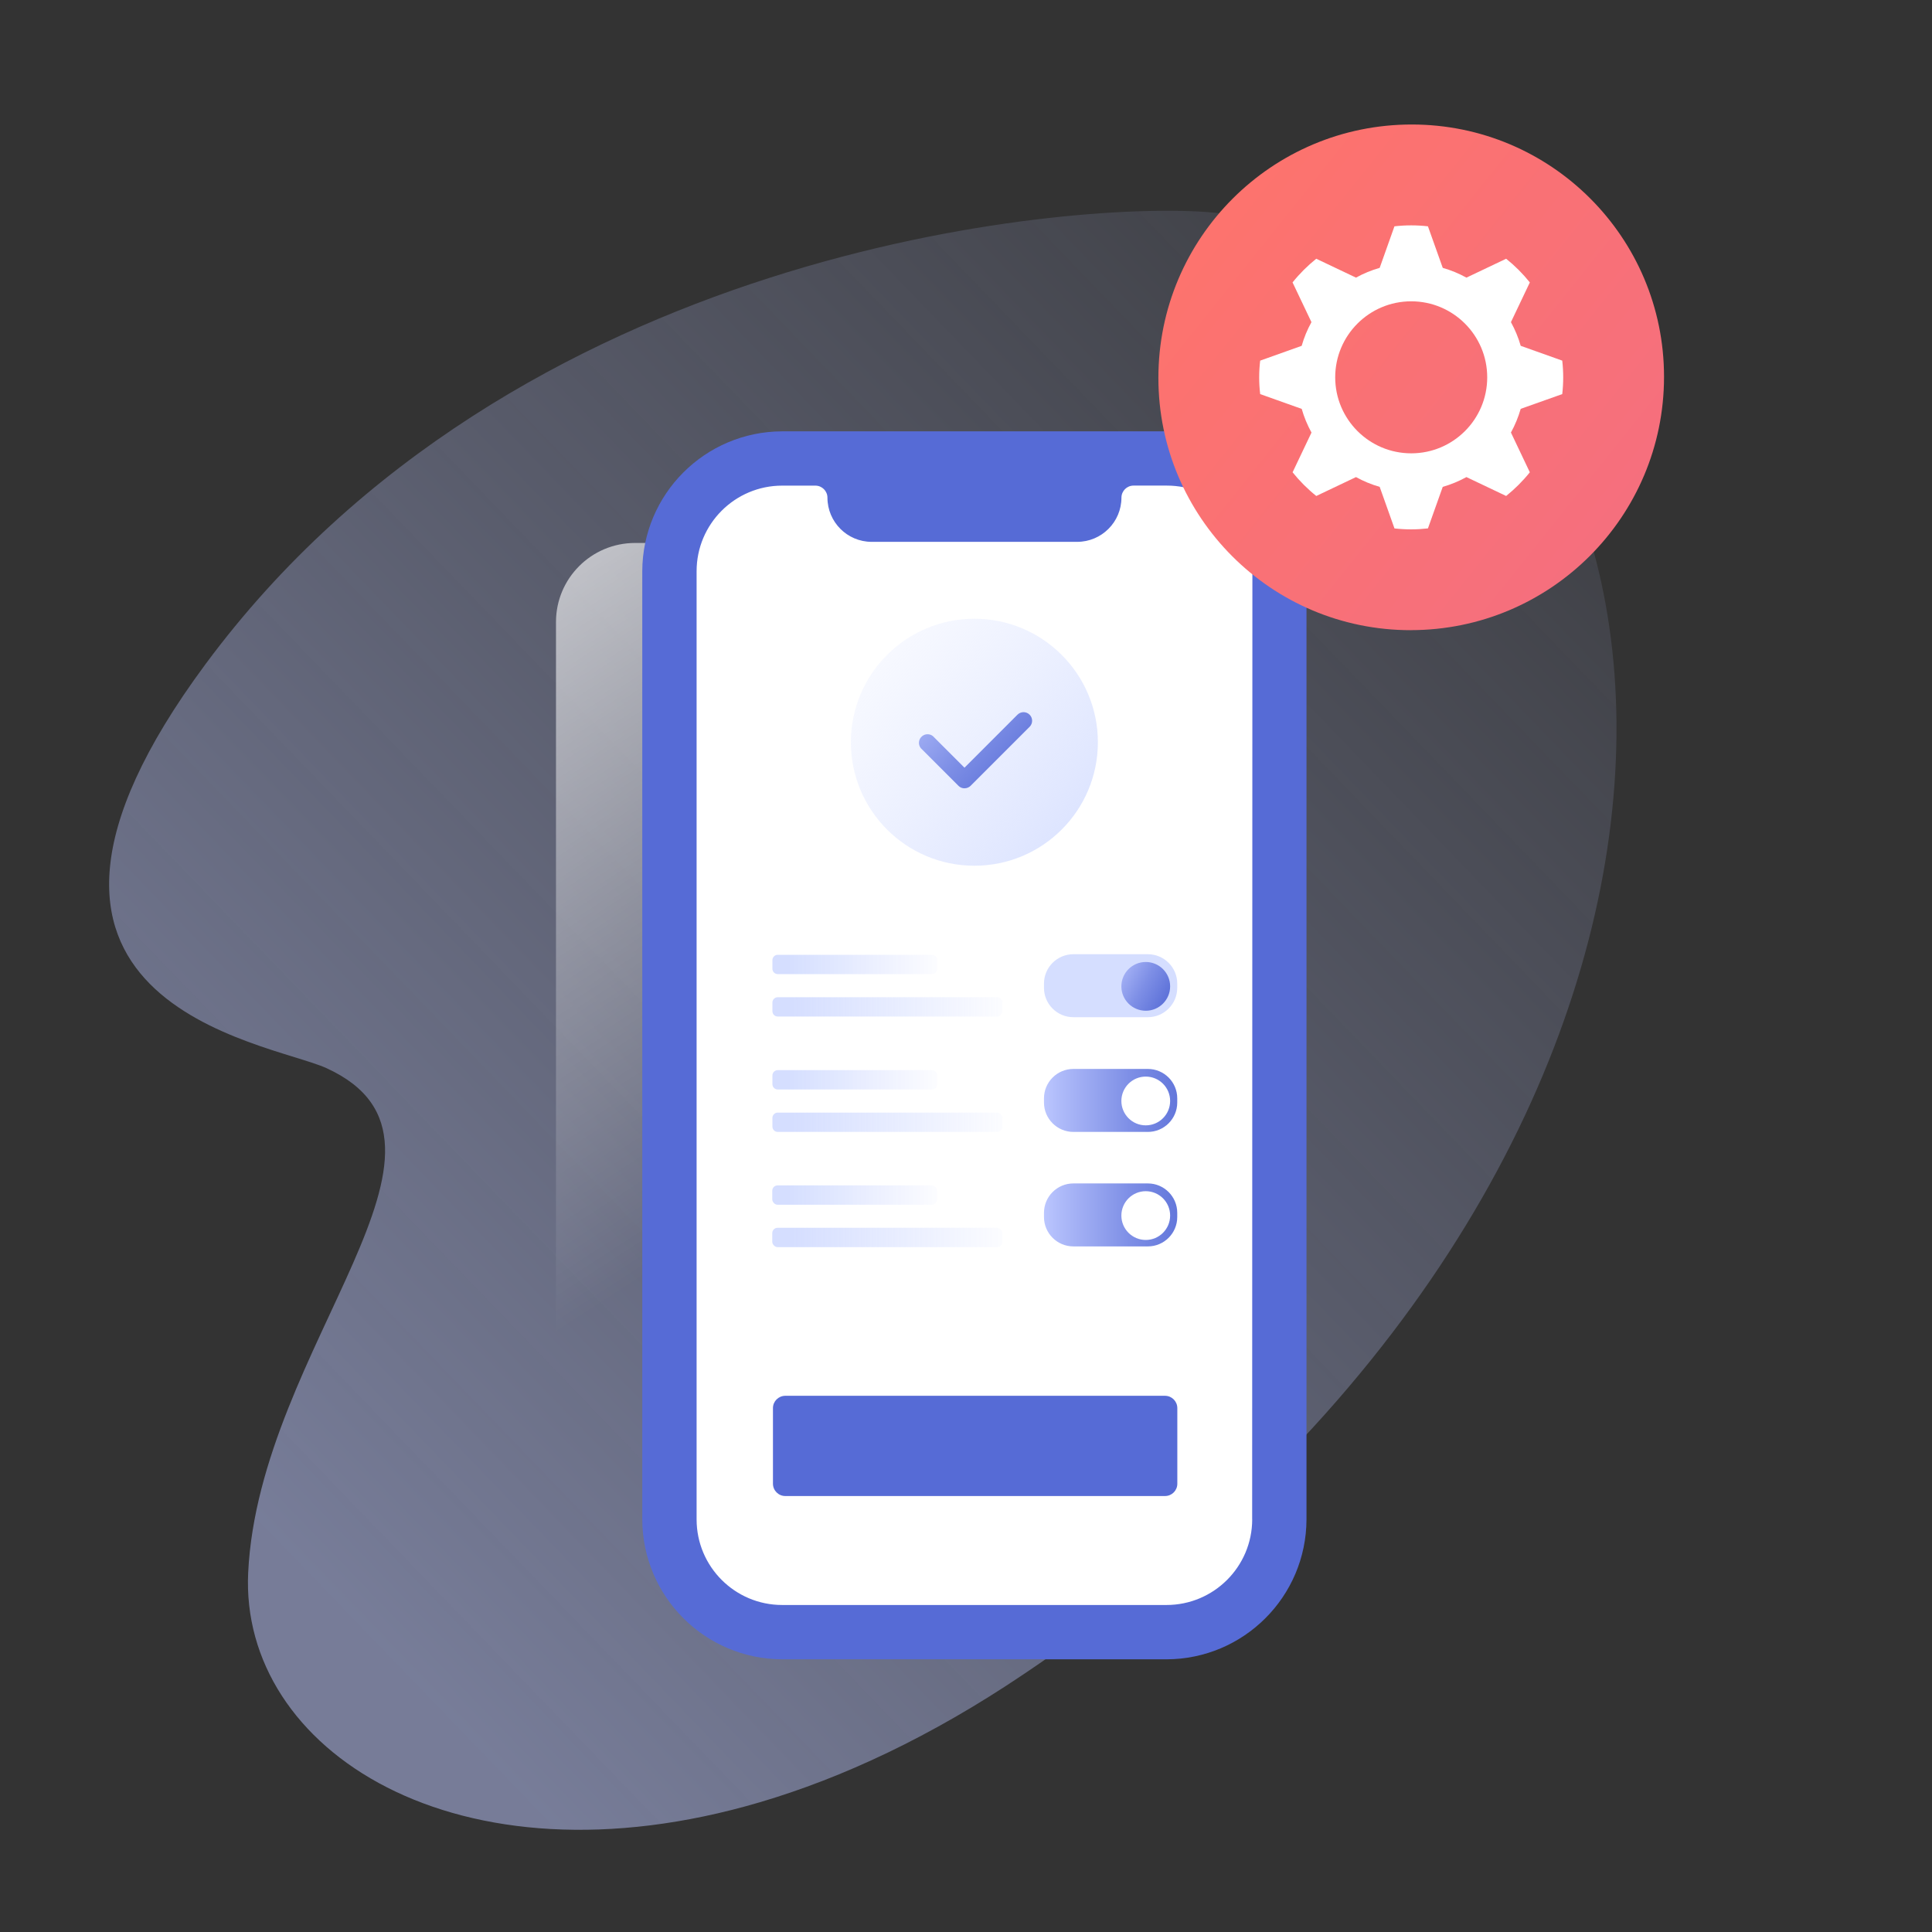
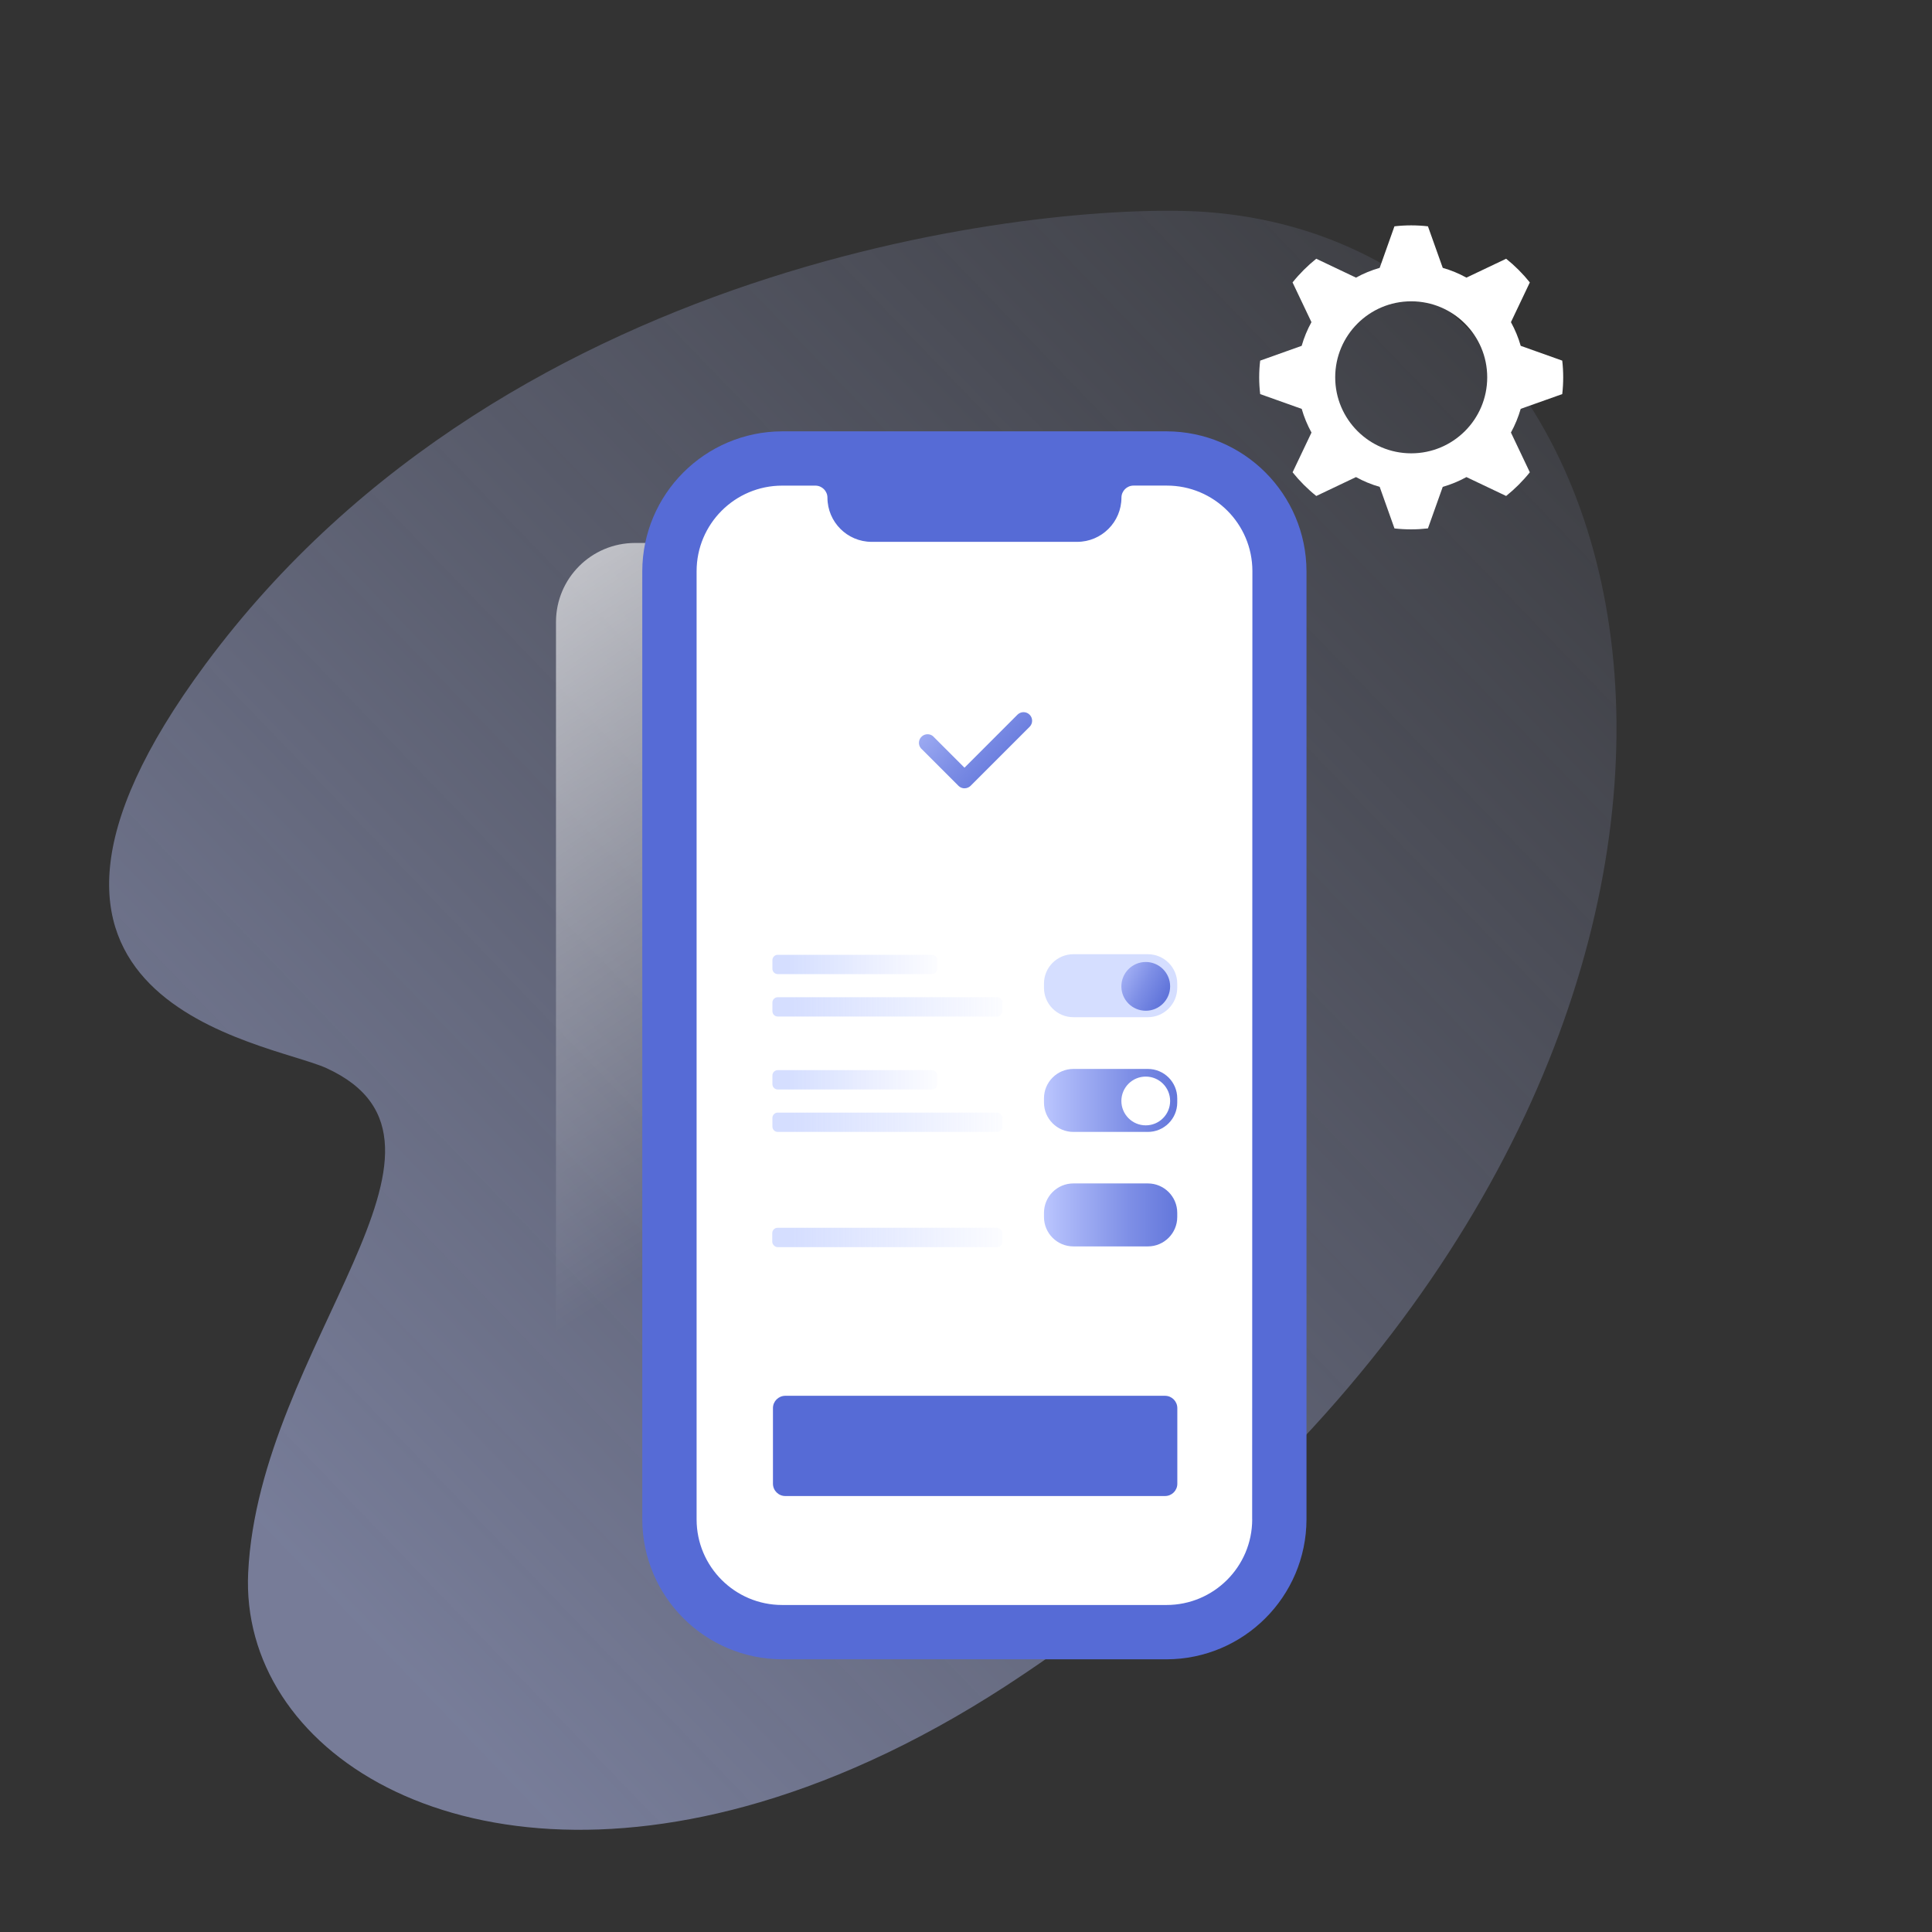
<svg xmlns="http://www.w3.org/2000/svg" xmlns:xlink="http://www.w3.org/1999/xlink" id="Calque_1" data-name="Calque 1" viewBox="0 0 500 500">
  <rect x="0" y="0" width="500" height="500" fill="#333333" stroke="none" />
  <defs>
    <style>
      .cls-1 {
        fill: #fff;
      }

      .cls-2 {
        fill: #d5deff;
      }

      .cls-3 {
        fill: #566bd6;
      }

      .cls-4 {
        fill: url(#Dégradé_sans_nom_10);
      }

      .cls-5 {
        fill: url(#Dégradé_sans_nom_13);
      }

      .cls-6 {
        fill: url(#Dégradé_sans_nom_14);
      }

      .cls-7 {
        fill: url(#Dégradé_sans_nom_3);
      }

      .cls-8 {
        fill: url(#Dégradé_sans_nom_2);
      }

      .cls-9 {
        fill: url(#Dégradé_sans_nom_13-4);
      }

      .cls-10 {
        fill: url(#Dégradé_sans_nom_13-3);
      }

      .cls-11 {
        fill: url(#Dégradé_sans_nom_13-2);
      }

      .cls-12 {
        fill: url(#Dégradé_sans_nom_10-3);
      }

      .cls-13 {
        fill: url(#Dégradé_sans_nom_10-4);
      }

      .cls-14 {
        fill: url(#Dégradé_sans_nom_10-2);
      }

      .cls-15 {
        fill: url(#Dégradé_sans_nom_10-6);
      }

      .cls-16 {
        fill: url(#Dégradé_sans_nom_10-5);
      }

      .cls-17 {
        fill: url(#Dégradé_sans_nom_4);
        isolation: isolate;
        opacity: .5;
      }
    </style>
    <linearGradient id="Dégradé_sans_nom_4" data-name="Dégradé sans nom 4" x1="463.19" y1="490.3" x2="66.99" y2="108.42" gradientTransform="translate(0 502) scale(1 -1)" gradientUnits="userSpaceOnUse">
      <stop offset="0" stop-color="#bbc6fe" stop-opacity="0" />
      <stop offset=".18" stop-color="#bbc6fe" stop-opacity=".16" />
      <stop offset=".59" stop-color="#bbc6fe" stop-opacity=".57" />
      <stop offset="1" stop-color="#bbc6fe" />
    </linearGradient>
    <linearGradient id="Dégradé_sans_nom_2" data-name="Dégradé sans nom 2" x1="223.69" y1="208.54" x2="83.55" y2="425.08" gradientTransform="translate(0 502) scale(1 -1)" gradientUnits="userSpaceOnUse">
      <stop offset="0" stop-color="#fff" stop-opacity="0" />
      <stop offset=".3" stop-color="#fff" stop-opacity=".28" />
      <stop offset="1" stop-color="#fff" stop-opacity=".99" />
    </linearGradient>
    <linearGradient id="Dégradé_sans_nom_3" data-name="Dégradé sans nom 3" x1="290.05" y1="278.24" x2="199.55" y2="353.91" gradientTransform="translate(0 502) scale(1 -1)" gradientUnits="userSpaceOnUse">
      <stop offset="0" stop-color="#d5deff" />
      <stop offset=".22" stop-color="#d5deff" stop-opacity=".7" />
      <stop offset=".43" stop-color="#d5deff" stop-opacity=".45" />
      <stop offset=".62" stop-color="#d5deff" stop-opacity=".26" />
      <stop offset=".78" stop-color="#d5deff" stop-opacity=".12" />
      <stop offset=".91" stop-color="#d5deff" stop-opacity=".03" />
      <stop offset="1" stop-color="#d5deff" stop-opacity="0" />
    </linearGradient>
    <linearGradient id="Dégradé_sans_nom_13" data-name="Dégradé sans nom 13" x1="237.75" y1="326.33" x2="268.46" y2="297.21" gradientTransform="translate(0 502) scale(1 -1)" gradientUnits="userSpaceOnUse">
      <stop offset="0" stop-color="#bbc6fe" />
      <stop offset=".1" stop-color="#aebaf9" />
      <stop offset=".51" stop-color="#7e8fe6" />
      <stop offset=".82" stop-color="#6175da" />
      <stop offset="1" stop-color="#566bd6" />
    </linearGradient>
    <linearGradient id="Dégradé_sans_nom_10" data-name="Dégradé sans nom 10" x1="203.58" y1="252.4" x2="246.23" y2="252.4" gradientTransform="translate(0 502) scale(1 -1)" gradientUnits="userSpaceOnUse">
      <stop offset="0" stop-color="#d5deff" />
      <stop offset="1" stop-color="#d5deff" stop-opacity="0" />
    </linearGradient>
    <linearGradient id="Dégradé_sans_nom_10-2" data-name="Dégradé sans nom 10" x1="205.05" y1="241.42" x2="264.58" y2="241.42" xlink:href="#Dégradé_sans_nom_10" />
    <linearGradient id="Dégradé_sans_nom_10-3" data-name="Dégradé sans nom 10" y1="222.55" y2="222.55" xlink:href="#Dégradé_sans_nom_10" />
    <linearGradient id="Dégradé_sans_nom_10-4" data-name="Dégradé sans nom 10" x1="205.05" y1="211.56" x2="264.58" y2="211.56" xlink:href="#Dégradé_sans_nom_10" />
    <linearGradient id="Dégradé_sans_nom_10-5" data-name="Dégradé sans nom 10" x1="203.58" y1="192.72" x2="246.23" y2="192.72" xlink:href="#Dégradé_sans_nom_10" />
    <linearGradient id="Dégradé_sans_nom_10-6" data-name="Dégradé sans nom 10" x1="205.05" y1="181.75" x2="264.61" y2="181.75" xlink:href="#Dégradé_sans_nom_10" />
    <linearGradient id="Dégradé_sans_nom_13-2" data-name="Dégradé sans nom 13" x1="287.12" y1="251.95" x2="304.5" y2="242.29" xlink:href="#Dégradé_sans_nom_13" />
    <linearGradient id="Dégradé_sans_nom_13-3" data-name="Dégradé sans nom 13" x1="270.17" y1="187.58" x2="313.43" y2="187.58" xlink:href="#Dégradé_sans_nom_13" />
    <linearGradient id="Dégradé_sans_nom_13-4" data-name="Dégradé sans nom 13" x1="270.17" y1="217.21" x2="313.43" y2="217.21" xlink:href="#Dégradé_sans_nom_13" />
    <linearGradient id="Dégradé_sans_nom_14" data-name="Dégradé sans nom 14" x1="311.58" y1="447.25" x2="419.69" y2="360.78" gradientTransform="translate(0 502) scale(1 -1)" gradientUnits="userSpaceOnUse">
      <stop offset="0" stop-color="#fd736d" />
      <stop offset="1" stop-color="#f56f7e" />
    </linearGradient>
  </defs>
  <g id="Layer_2" data-name="Layer 2">
    <g id="Settings">
      <path class="cls-17" d="m316.42,392.82c-16.16,14.78-33.4,28.32-51.59,40.52-23.89,16.11-46.85,26.79-68.15,33.07-78.55,23.17-134.67-13.58-132.45-59.44,2.84-58.71,62.7-111.08,20.29-130.52-15-6.88-96.52-16.49-31.37-104.52,79.78-107.82,222.88-119.83,259.36-117.04,122.08,9.35,157.47,196.88,3.9,337.93Z" />
      <path class="cls-8" d="m316.42,160.92v231.87c-16.16,14.78-33.4,28.32-51.59,40.52-23.89,16.11-46.85,26.79-68.15,33.07h-32.39c-11.25-.03-20.36-9.15-20.4-20.4V160.92c.03-11.25,9.15-20.37,20.4-20.4h131.73c11.25.03,20.37,9.15,20.4,20.4Z" />
      <path class="cls-1" d="m309.12,422.33h-113.9c-14.05-.04-25.43-11.42-25.47-25.46v-252.64c.04-14.05,11.42-25.43,25.47-25.46h113.9c14.05.04,25.43,11.42,25.46,25.46v252.64c-.04,14.05-11.42,25.43-25.46,25.46Z" />
-       <circle class="cls-7" cx="252.17" cy="192.09" r="31.96" />
      <path class="cls-5" d="m249.62,204.02h0c-.59,0-1.15-.23-1.57-.65l-9.75-9.75c-.76-.96-.6-2.36.37-3.12.81-.64,1.96-.64,2.76,0l8.18,8.18,13.71-13.72c.87-.87,2.27-.87,3.14,0s.87,2.27,0,3.14l-15.27,15.27c-.42.41-.98.64-1.57.64Z" />
      <path class="cls-3" d="m301.92,111.63h-99.5c-19.97.06-36.14,16.24-36.2,36.21v245.38c.06,19.97,16.23,36.15,36.2,36.21h99.49c19.97-.06,36.15-16.23,36.21-36.21v-245.39c-.06-19.97-16.23-36.14-36.2-36.2Zm22.15,281.59c-.02,12.24-9.95,22.15-22.18,22.15h-99.46c-12.23,0-22.15-9.92-22.15-22.15v-245.39c0-12.23,9.92-22.15,22.15-22.15h8.59c1.72,0,3.12,1.4,3.12,3.12h0c.02,6.31,5.13,11.42,11.43,11.43h53.23c6.3-.02,11.41-5.12,11.43-11.43h0c0-1.73,1.4-3.13,3.13-3.13h8.58c12.23-.02,22.16,9.88,22.18,22.11,0,.01,0,.02,0,.03l-.06,245.39Z" />
      <path class="cls-4" d="m241.13,252.1h-39.85c-.76,0-1.38-.62-1.38-1.38v-2.24c0-.76.62-1.38,1.38-1.38h39.88c.76,0,1.38.62,1.38,1.38v2.24c0,.76-.62,1.38-1.38,1.38-.01,0-.02,0-.04,0Z" />
      <path class="cls-14" d="m258.04,263.08h-56.76c-.76,0-1.38-.62-1.38-1.38v-2.24c0-.76.62-1.38,1.38-1.38h56.76c.76,0,1.38.62,1.38,1.38v2.24c0,.76-.62,1.38-1.38,1.38Z" />
      <path class="cls-12" d="m241.13,281.96h-39.85c-.76,0-1.38-.62-1.38-1.38v-2.25c0-.76.62-1.38,1.38-1.38h39.88c.76,0,1.38.62,1.38,1.38v2.25c0,.76-.62,1.38-1.38,1.38-.01,0-.02,0-.04,0Z" />
      <path class="cls-13" d="m258.04,292.94h-56.76c-.76,0-1.38-.62-1.38-1.38v-2.24c0-.76.62-1.38,1.38-1.38h56.76c.76,0,1.38.62,1.38,1.38v2.24c0,.76-.62,1.38-1.38,1.38Z" />
-       <rect class="cls-16" x="199.86" y="306.78" width="42.65" height="5.01" rx="1.38" ry="1.38" />
      <rect class="cls-15" x="199.86" y="317.75" width="59.55" height="5.01" rx="1.38" ry="1.38" />
      <path class="cls-2" d="m297.06,263.25h-19.27c-4.2,0-7.61-3.41-7.61-7.61h0v-1.08c0-4.2,3.41-7.61,7.61-7.61h19.27c4.2,0,7.61,3.41,7.61,7.61h0v1.08c0,4.2-3.41,7.61-7.61,7.61h0Z" />
      <circle class="cls-11" cx="296.52" cy="255.27" r="6.31" />
      <path class="cls-10" d="m297.06,322.57h-19.27c-4.2,0-7.61-3.41-7.61-7.61h0v-1.08c0-4.2,3.41-7.61,7.61-7.61h19.27c4.2,0,7.61,3.41,7.61,7.61v1.08c0,4.2-3.41,7.61-7.61,7.61h0Z" />
-       <circle class="cls-1" cx="296.52" cy="314.59" r="6.31" />
      <path class="cls-9" d="m297.06,292.94h-19.27c-4.2,0-7.61-3.41-7.61-7.61h0v-1.08c0-4.2,3.41-7.61,7.61-7.61h19.27c4.2,0,7.61,3.41,7.61,7.61h0v1.08c0,4.2-3.41,7.61-7.61,7.61h0Z" />
      <circle class="cls-1" cx="296.52" cy="284.93" r="6.31" />
      <path class="cls-3" d="m301.51,387.17h-98.29c-1.75,0-3.17-1.43-3.18-3.18v-19.58c0-1.75,1.43-3.17,3.18-3.18h98.29c1.75,0,3.17,1.42,3.18,3.18v19.58c0,1.76-1.42,3.18-3.18,3.18Z" />
-       <path class="cls-6" d="m365.08,163.09h0c-36.06,0-65.29-29.23-65.29-65.29h0c0-36.22,29.36-65.58,65.57-65.58h0c36.05,0,65.28,29.21,65.29,65.26v.03h0c0,36.21-29.36,65.57-65.57,65.57h0Z" />
      <path class="cls-1" d="m393.56,89.5c-.61-2.13-1.46-4.18-2.53-6.13l4.89-10.28c-1.81-2.26-3.87-4.32-6.13-6.13l-10.28,4.89c-1.94-1.07-3.99-1.92-6.13-2.53l-3.83-10.75c-2.88-.33-5.79-.33-8.67,0l-3.82,10.75c-2.13.61-4.19,1.45-6.13,2.53l-10.29-4.89c-2.26,1.82-4.32,3.87-6.13,6.13l4.89,10.28c-1.07,1.94-1.92,3.99-2.53,6.13l-10.74,3.83c-.34,2.88-.34,5.78,0,8.66l10.75,3.83c.61,2.13,1.46,4.18,2.53,6.13l-4.89,10.28c1.81,2.26,3.87,4.32,6.13,6.13l10.28-4.89c1.94,1.07,3.99,1.92,6.13,2.53l3.83,10.76c1.44.16,2.88.24,4.33.24,1.45,0,2.89-.09,4.33-.25l3.83-10.75c2.13-.61,4.19-1.46,6.13-2.53l10.28,4.89c2.26-1.82,4.32-3.87,6.13-6.13l-4.89-10.29c1.07-1.94,1.91-4,2.53-6.13l10.75-3.82c.33-2.88.33-5.78,0-8.66l-10.75-3.83Zm-28.34,27.82c-10.86,0-19.67-8.81-19.67-19.67s8.81-19.67,19.67-19.67c10.86,0,19.67,8.81,19.67,19.67h0c0,10.87-8.8,19.67-19.66,19.67h0Z" />
    </g>
  </g>
</svg>